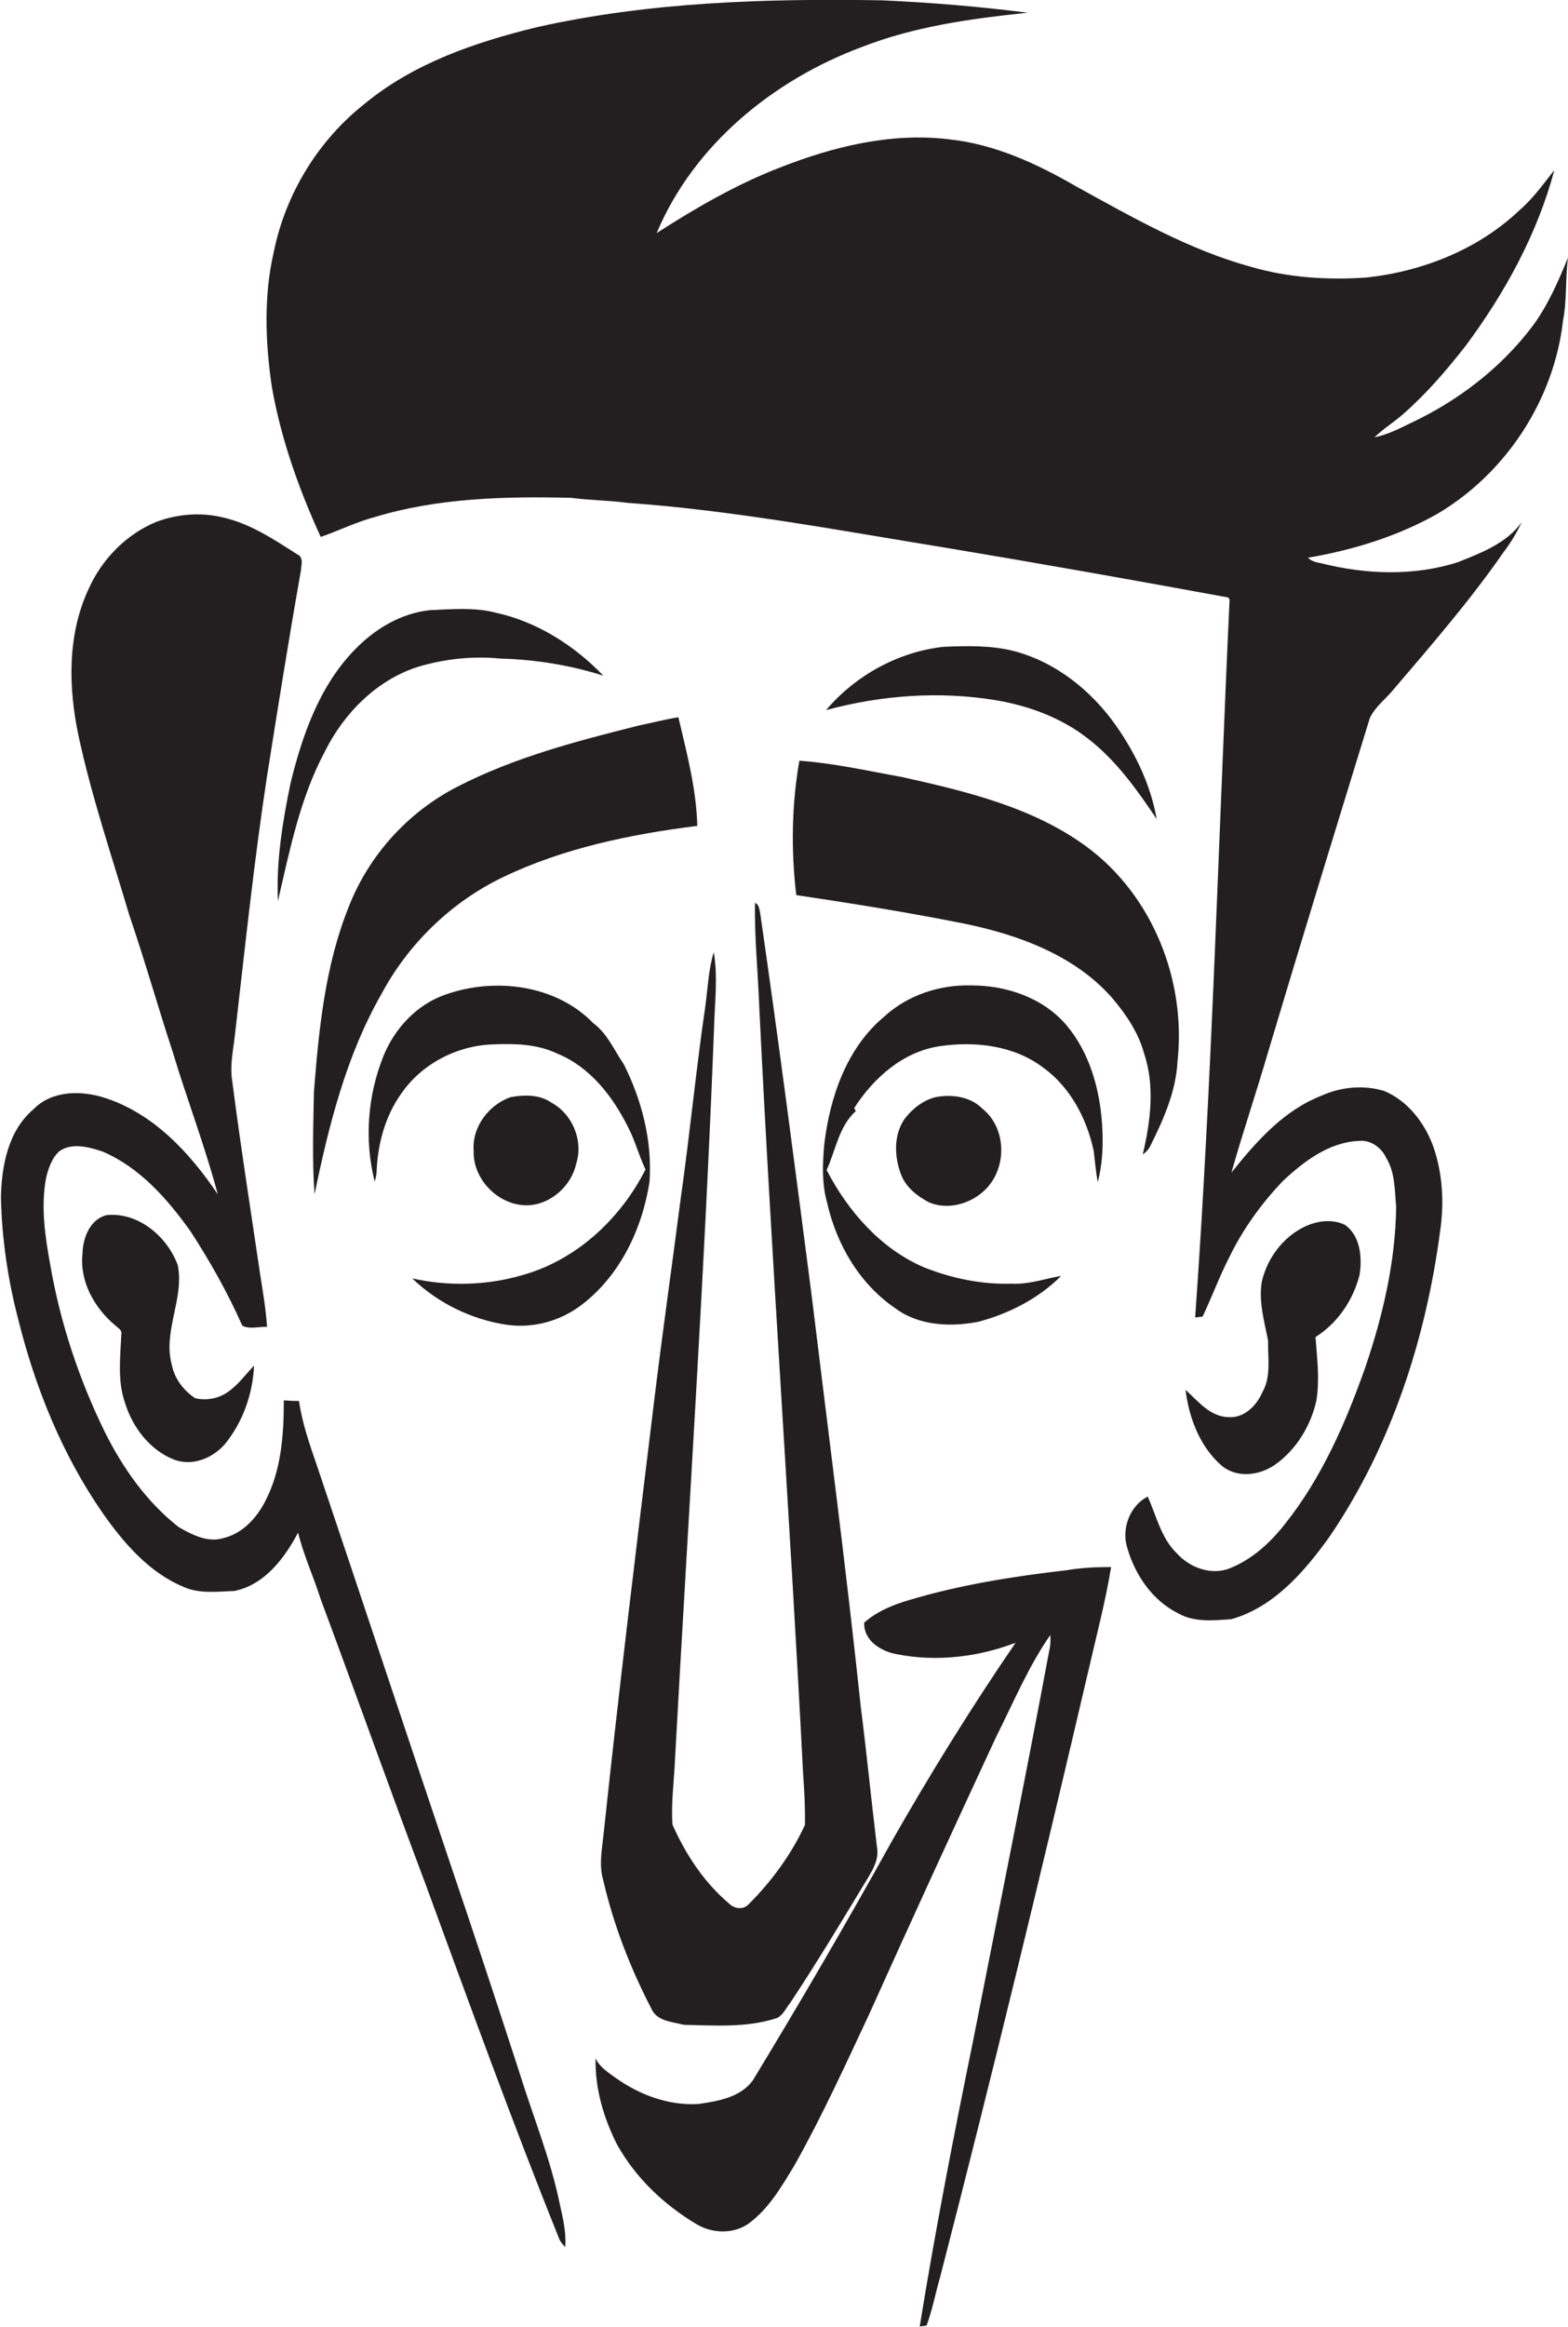
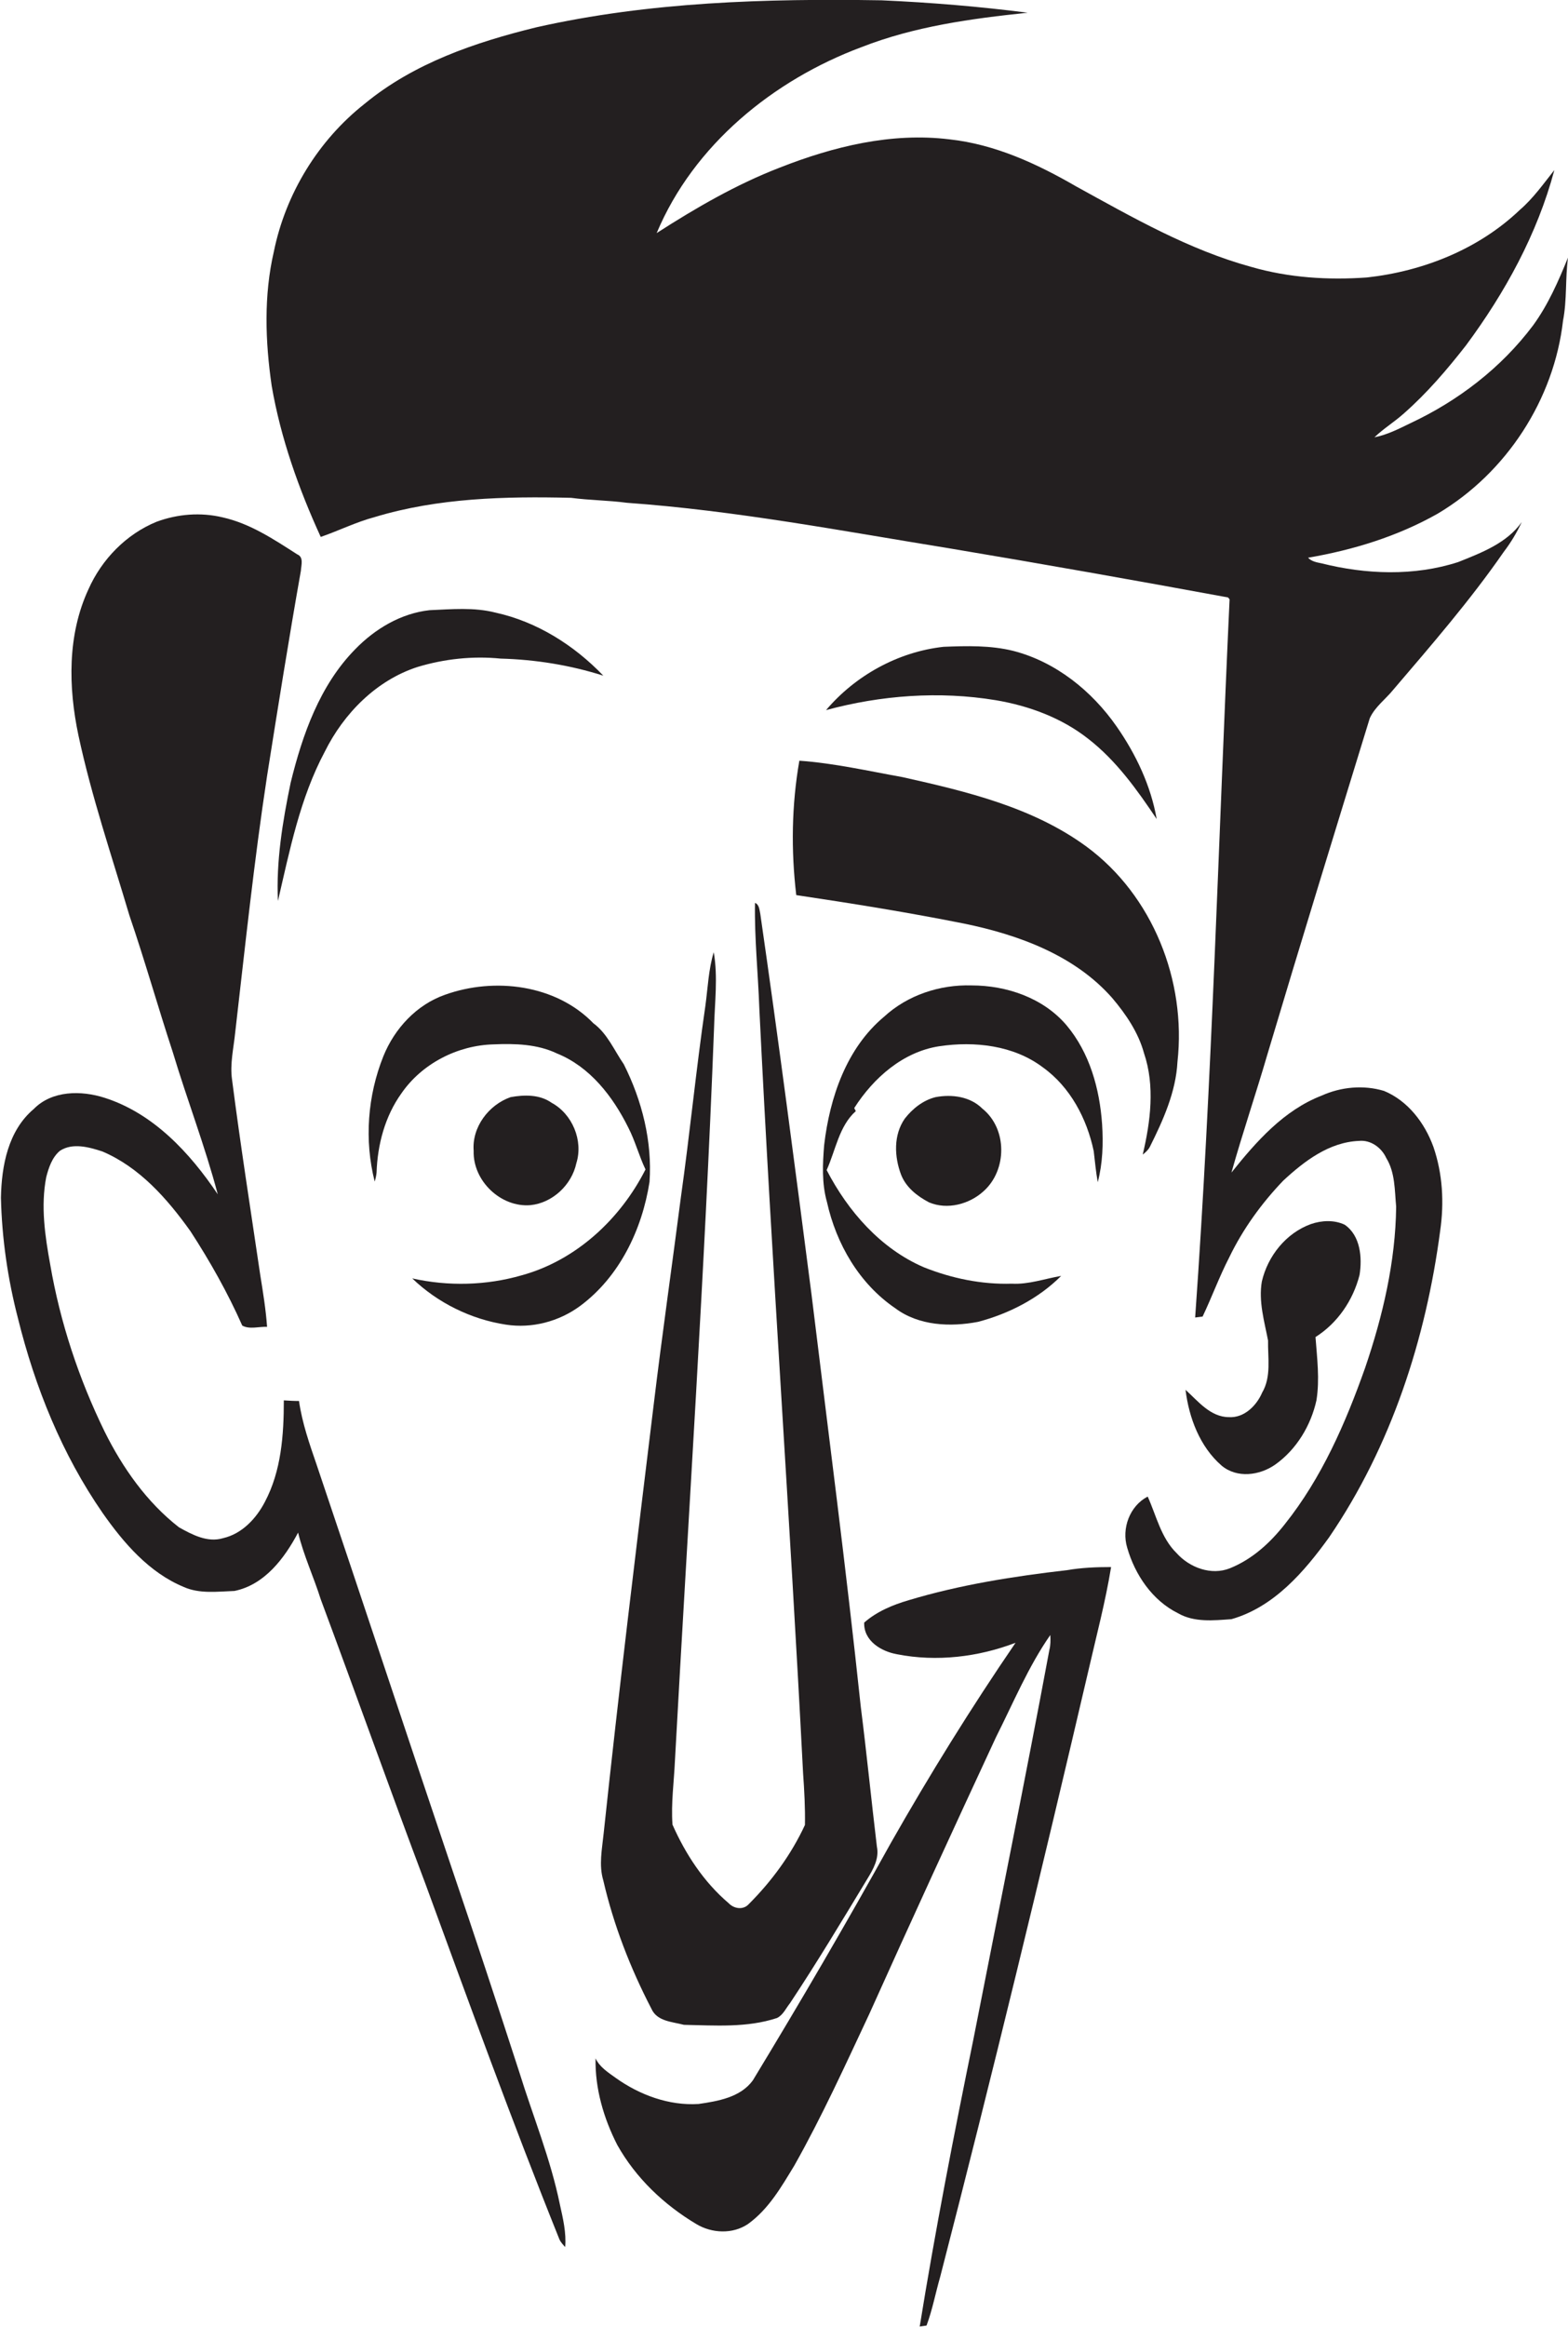
<svg xmlns="http://www.w3.org/2000/svg" version="1.1" id="Layer_1" x="0px" y="0px" viewBox="0 0 505.5 749.7" enable-background="new 0 0 505.5 749.7" xml:space="preserve">
  <g>
    <path fill="#231F20" d="M503.9,103.3c1.3-6.7,0.7-13.6,1.6-20.3c-3.1,7.6-6.4,15.2-11.3,21.9c-10.3,13.7-24.2,24.3-39.6,31.5   c-3.7,1.8-7.4,3.7-11.5,4.5c2.9-2.8,6.5-5,9.5-7.7c7.5-6.6,13.9-14.1,20-21.9c12.6-17,23-35.9,28.5-56.5   c-3.5,4.4-6.8,9.1-11.1,12.8c-13.3,12.7-31.2,19.8-49.3,21.8c-12.5,0.9-25.2,0.1-37.3-3.4c-20.1-5.5-38.2-15.9-56.4-25.9   c-12.6-7.3-26.2-13.6-40.9-15.2c-18.7-2.3-37.4,2.3-54.7,9.1c-14,5.4-27.1,13-39.7,21.1c11.9-28.4,37.6-49.3,66-59.9   c17.1-6.7,35.4-9.2,53.6-11.1c-15.6-2-31.3-3.3-47.1-4C247-0.5,209.3,0.6,172.9,8.8c-19.6,4.8-39.4,11.5-55.3,24.6   c-15,11.8-25.5,29-29.3,47.6c-3.3,14.2-2.8,29-0.7,43.4c2.9,16.8,8.7,33.1,15.8,48.6c5.8-2,11.4-4.8,17.4-6.4   c20.5-6.2,42.1-6.7,63.3-6.2c6,0.8,12,0.8,18,1.6c35,2.5,69.5,9.1,104.1,14.7c29.9,5,59.8,10.3,89.7,15.8l0.5,0.6   c-3.6,77.1-5.6,154.4-11.1,231.4c0.6-0.1,1.8-0.2,2.4-0.3c3-6.3,5.4-12.9,8.6-19.1c4.4-9.1,10.4-17.4,17.4-24.7   c6.8-6.3,14.8-12.4,24.4-12.8c3.8-0.4,7.3,2.2,8.8,5.5c2.9,4.7,2.7,10.4,3.2,15.7c-0.2,17.7-4.3,35.2-10,51.9   c-6.3,17.8-14,35.5-25.9,50.4c-4.7,6-10.5,11.3-17.7,14.2c-6,2.4-13-0.2-17.2-4.9c-5-4.9-6.5-12-9.3-18.2c-5.8,3-8.5,10.3-6.6,16.5   c2.5,8.7,8.1,17,16.4,21.1c5.2,3,11.5,2.3,17.2,1.9c13.7-3.9,23.5-15.3,31.5-26.4c20-29.3,31.2-63.9,35.8-98.8   c1.3-9,0.8-18.3-2.2-27c-2.8-7.7-8.2-14.8-15.9-18c-6.6-2-13.9-1.3-20.1,1.5c-12.2,4.7-21.1,14.8-29.1,24.8   c3.6-12.8,7.9-25.4,11.6-38.1c10.8-36.2,21.9-72.2,33-108.3c1.7-3.7,5.1-6.1,7.6-9.2c12.3-14.4,24.8-28.8,35.6-44.4   c2.3-3,4.2-6.2,5.8-9.6c-4.8,6.8-13,9.9-20.5,12.9c-14.2,4.6-29.8,4-44.1,0.4c-1.5-0.3-3.2-0.6-4.3-1.8   c14.6-2.5,28.9-6.9,41.8-14.2C485.7,152.3,501,128.7,503.9,103.3z" />
    <path fill="#231F20" d="M167.4,667.6c-7.1-21.9-14.3-43.7-21.7-65.5c-14.6-43.3-29-86.8-43.6-130.1c-2.3-6.7-4.7-13.5-5.7-20.6   c-1.6,0-3.3-0.1-4.9-0.2c0,11.1-0.8,22.7-6.1,32.7c-2.8,5.4-7.4,10.3-13.5,11.7c-5,1.5-9.9-1.1-14.2-3.5   c-10.4-8.1-18.2-19.2-24-30.9c-8.3-17-14.3-35.1-17.5-53.7c-1.7-9.3-3.1-18.9-1.3-28.2c0.8-3.1,1.9-6.4,4.4-8.5   c4.1-2.7,9.4-1.2,13.7,0.2c12,5.1,20.9,15.2,28.4,25.7c6.3,9.7,12,19.8,16.7,30.4c2.3,1.3,5.4,0.3,8,0.4   c-0.4-5.6-1.3-11.1-2.2-16.7c-3.1-21-6.4-42-9.1-63c-0.7-5,0.5-10,1-14.9c3.2-27.7,6.1-55.4,10.3-82.9c3.5-22.1,7-44.1,10.9-66.1   c0.1-1.8,1-4.4-1.2-5.3c-7.5-4.8-15.1-9.9-24-11.9c-7.1-1.7-14.5-1.1-21.3,1.4c-9.8,4-17.7,12.1-22,21.8   c-6.8,14.7-6.5,31.5-3.2,47.1c4.2,19.6,10.7,38.7,16.4,57.9c5,14.6,9.2,29.5,14,44.1c4.6,15.3,10.4,30.3,14.5,45.8   c-9-13.4-20.8-26.1-36.5-31.1c-7.5-2.4-16.9-2.4-22.8,3.6c-8.3,7-10.4,18.3-10.6,28.6c0.3,13.1,2.2,26.2,5.5,38.9   c5.5,22.2,14.2,43.8,27.3,62.7c6.8,9.7,15,19.2,26.1,23.8c5.1,2.3,10.9,1.5,16.4,1.3c9.7-2,16.1-10.5,20.5-18.8   c1.8,7.4,5,14.2,7.3,21.5c11.4,30.6,22.3,61.3,33.8,91.8c14,38.2,27.9,76.5,43.1,114.3c0.4,1,1.2,1.8,1.9,2.6   c0.4-4.6-0.7-9.2-1.7-13.7C177.5,695.6,171.8,681.8,167.4,667.6z" />
    <path fill="#231F20" d="M159.8,197.4c-7-1.8-14.2-1.1-21.3-0.8c-9.2,1-17.6,6-24,12.6c-11.4,11.6-17,27.5-20.8,43   c-2.6,12.5-4.7,25.3-4.1,38.1c3.8-16.3,7.1-33.1,15.1-48.1c6.1-12.3,16.6-23,29.9-27.3c8.6-2.6,17.8-3.6,26.8-2.7   c11.2,0.3,22.4,2.1,33.1,5.5C185,207.8,173,200.3,159.8,197.4z" />
    <path fill="#231F20" d="M321,225.6c10.7,1.8,21.3,5.7,29.9,12.5c9,7,15.7,16.4,22,25.8c-1.9-10.8-6.7-20.9-12.9-29.8   c-8-11.5-19.7-20.9-33.4-24.4c-7.3-1.8-14.9-1.6-22.4-1.3c-14.6,1.6-28.4,9.2-37.9,20.4C284,224,302.8,222.6,321,225.6z" />
-     <path fill="#231F20" d="M205.8,233.8c-19.9,5-39.9,10.2-58.2,19.6c-15.9,8.1-28.6,22-35.1,38.6c-7.7,19-9.7,39.6-11.3,59.8   c-0.2,11-0.6,22,0.2,33c4.6-22.2,10.2-44.6,21.5-64.4c8.7-16.3,22.6-29.8,39.3-37.8c19.6-9.4,41.2-13.8,62.6-16.5   c-0.3-11.9-3.4-23.5-6.1-35C214.3,231.8,210.1,232.9,205.8,233.8z" />
    <path fill="#231F20" d="M368.4,372c0.9-0.7,1.8-1.5,2.3-2.5c4.3-8.6,8.4-17.7,8.9-27.4c2.9-26.1-8-53.6-29.3-69.3   c-17.3-12.7-38.7-17.8-59.3-22.4c-11.1-2-22.1-4.5-33.3-5.3c-2.5,14.3-2.7,28.9-1,43.3c18.1,2.7,36.2,5.6,54.2,9.2   c17.5,3.6,35.6,10.2,47.7,24c4.4,5.2,8.4,11.1,10.2,17.7C372.4,349.9,370.9,361.4,368.4,372z" />
    <path fill="#231F20" d="M230.2,331.2c0.2-8.1,1.3-16.4-0.1-24.4c-1.7,5.6-1.9,11.5-2.7,17.3c-3,20.5-5,41.2-7.9,61.7   c-2.9,22.4-6.1,44.7-8.8,67.1c-5.6,45.9-11.2,91.8-16.1,137.9c-0.5,5-1.6,10.1-0.1,15.1c3.3,14.3,8.7,28.2,15.5,41.3   c1.8,4.1,6.7,4.2,10.5,5.2c10,0.2,20.3,1,30-2.2c2-1,2.9-3.2,4.2-4.8c8.7-13.1,16.8-26.6,24.9-40c1.9-3.1,3.9-6.6,3.1-10.4   c-1.8-15-3.3-30.1-5.2-45.1c-4.7-44.4-10.5-88.7-15.9-133c-5.3-40.9-10.6-81.7-16.5-122.5c-0.3-1.3-0.3-2.9-1.7-3.5   c-0.2,11.4,1,22.7,1.4,34.1c4,82.2,9.9,164.2,14.1,246.3c0.4,5.6,0.7,11.1,0.6,16.7c-4.4,9.5-10.7,18.1-18.1,25.5   c-1.8,2-4.8,1.5-6.5-0.3c-8-6.8-13.9-15.8-18.1-25.3c-0.5-6.9,0.5-13.9,0.8-20.8C221.9,488.4,227.2,409.9,230.2,331.2z" />
    <path fill="#231F20" d="M201.1,342.9c-3.1-4.5-5.3-9.9-9.8-13.2c-12.1-12.5-31.9-14.9-47.8-9.2c-9.2,3.2-16.3,10.9-19.9,19.8   c-5.1,12.7-6.2,27.1-2.8,40.4c0.3-1,0.5-1.9,0.6-2.9c0.3-9,2.7-18.1,8-25.5c6.6-9.6,18.1-15.5,29.7-15.8c6.9-0.3,14.1-0.1,20.4,2.9   c10.7,4.3,18.1,13.9,23.1,24c2.2,4.3,3.4,9,5.5,13.4c-8.1,16-22.4,29.3-39.9,34.1c-11.4,3.3-23.7,3.6-35.3,1   c8.2,7.9,19,13.2,30.2,14.9c8.4,1.3,17.1-1,23.9-6c12.7-9.4,20-24.6,22.4-40C210.3,367.8,207,354.6,201.1,342.9z" />
    <path fill="#231F20" d="M352.6,370.9c0.4,3.3,0.7,6.7,1.3,10c1.6-6.1,1.8-12.4,1.4-18.7c-0.8-11.4-4-23-11.5-31.9   c-7.5-8.8-19.3-12.8-30.6-12.8c-10.2-0.3-20.6,3.1-28.2,10.1c-12.1,10.1-17.5,26-19.3,41.3c-0.5,6.1-0.8,12.4,0.9,18.4   c3,13.5,10.4,26.3,22,34.2c7.6,5.7,17.8,6.1,26.7,4.4c9.9-2.6,19.5-7.5,26.8-14.8c-5.3,0.9-10.5,2.8-15.9,2.5   c-9.7,0.3-19.4-1.7-28.4-5.3c-13.9-6-24.4-18-31.3-31.3c2.9-6.4,4-14.2,9.4-19c-0.1-0.2-0.4-0.7-0.5-1c6.2-9.7,15.7-18.1,27.4-19.9   c11.4-1.7,24-0.3,33.4,6.8C345,350.2,350.4,360.4,352.6,370.9z" />
    <path fill="#231F20" d="M171,388.3c7.1-0.7,13.3-6.5,14.8-13.5c2.3-7.3-1.3-15.9-8-19.5c-3.8-2.7-8.8-2.6-13.2-1.8   c-7.1,2.5-12.5,9.7-11.9,17.3C152.4,380.5,161.5,389.1,171,388.3z" />
    <path fill="#231F20" d="M301.6,353.5c-4,1-7.4,3.7-9.9,6.9c-3.7,5.3-3.4,12.3-1.2,18.1c1.6,4.1,5.2,6.9,9,8.9   c5.9,2.5,13,0.6,17.6-3.6c7.6-6.8,7.7-20.1-0.4-26.6C312.8,353.3,306.9,352.5,301.6,353.5z" />
-     <path fill="#231F20" d="M40.3,452c2.4,7.8,7.9,15.1,15.6,18.2c5.9,2.4,12.6-0.3,16.6-4.9c5.8-7.1,9-16.2,9.4-25.3   c-2.9,3-5.3,6.5-8.9,8.8c-2.9,1.9-6.7,2.5-10.1,1.7c-3.7-2.5-6.6-6.2-7.5-10.7c-3-10.8,4.1-21.4,1.9-32.2   c-3.4-9.2-12.7-17.1-22.9-16.1c-5.4,1.3-7.7,7.4-7.8,12.4c-1,8.9,3.8,17.5,10.5,23.1c0.8,0.8,2.4,1.5,2,3   C38.8,437.3,37.8,444.9,40.3,452z" />
    <path fill="#231F20" d="M396.2,456.6c-6,0-10-5.2-14-8.8c1.1,9,4.6,18.3,11.6,24.4c5,4.2,12.3,3.2,17.3-0.3   c6.9-4.9,11.5-12.6,13.3-20.7c1.1-6.8,0.2-13.6-0.3-20.4c7.1-4.5,12.1-11.8,14.2-20c0.9-5.6,0.3-12.7-4.8-16.2   c-3.4-1.6-7.4-1.4-10.9-0.2c-8,2.9-13.9,10.3-15.8,18.5c-1.1,6.4,0.8,12.8,2,19c-0.1,5.6,1.1,11.7-1.9,16.8   C405.1,452.9,401.1,456.9,396.2,456.6z" />
    <path fill="#231F20" d="M292.9,515.6c-5.1,1.5-10.2,3.6-14.3,7.2c-0.2,5.9,5.5,9.3,10.6,10.2c12.7,2.5,26.2,0.9,38.2-3.7   c-14.3,20.9-27.7,42.5-40.2,64.5c-14.3,25.8-29.2,51.3-44.5,76.5c-4,5.5-11.3,6.7-17.5,7.6c-9.5,0.6-19-2.9-26.7-8.4   c-2.5-1.8-5.2-3.5-6.5-6.3c-0.2,9.7,2.6,19.3,7,27.9c6,10.7,15.1,19.3,25.5,25.5c5,3,11.7,3.3,16.6,0c6.7-4.8,10.8-12,15-18.9   c8.9-15.8,16.4-32.3,24.1-48.7c13.4-29.8,27.1-59.6,40.9-89.3c5.6-11.1,10.4-22.7,17.5-32.9c0.1,1.6,0.1,3.3-0.3,4.8   c-7.8,41.9-16.3,83.7-24.5,125.5c-6.3,30.8-12.3,61.6-17.3,92.5c0.5-0.1,1.7-0.2,2.2-0.3c1.9-5.1,2.9-10.5,4.4-15.7   c16.8-65,32.6-130.3,47.9-195.8c2.5-10.9,5.4-21.8,7.2-32.9c-4.8,0-9.5,0.2-14.2,1C326.7,507.9,309.5,510.6,292.9,515.6z" />
  </g>
</svg>